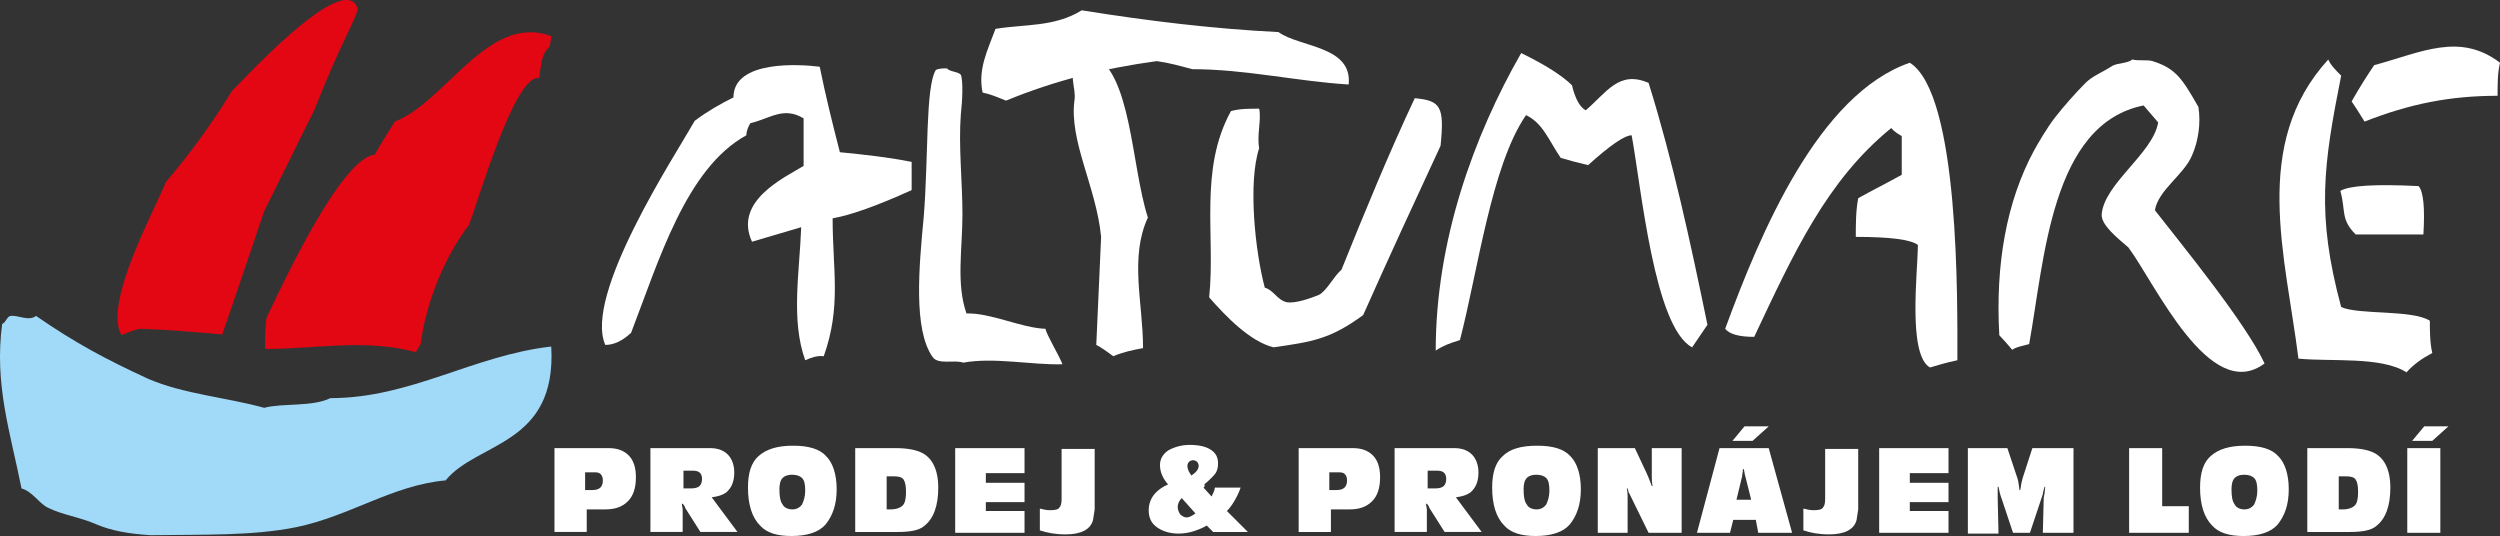
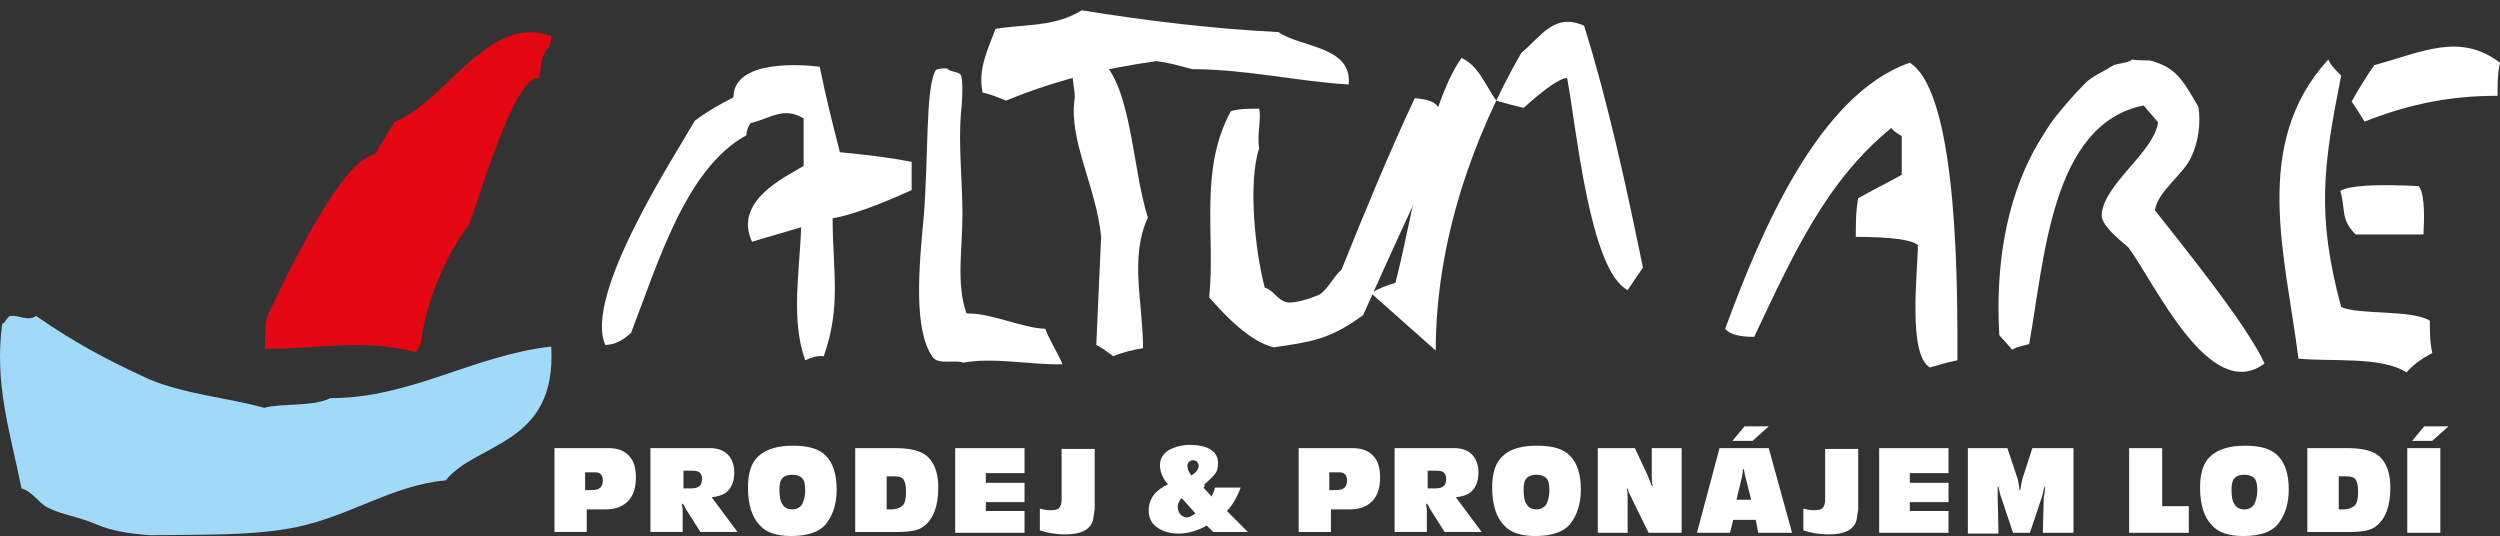
<svg xmlns="http://www.w3.org/2000/svg" id="Vrstva_1" viewBox="0 0 310.07 66.48">
  <rect x="0" y="0" width="310.07" height="66.48" fill="#333333" stroke="none" />
  <defs>
    <style>.cls-1,.cls-2{fill:#fff;}.cls-3{fill:#a1daf8;}.cls-3,.cls-4,.cls-2{fill-rule:evenodd;}.cls-4{fill:#e30613;}</style>
  </defs>
-   <path class="cls-4" d="M15.07,41.58c-2.3-3.9,4.1-15.5,5.5-19,2.9-3.4,5.7-7.2,8.2-11.3,.9-.8,14-15.3,15.6-10.2-.2,1.3-2.1,4.2-5.4,12.6-2.1,4.2-4.1,8.3-6.2,12.5-1.7,5-3.4,10.1-5.2,15.3-3.5-.3-6.8-.6-10.1-.7-.8,.1-1.5,.4-2.4,.8" />
  <path class="cls-4" d="M32.87,43.28c0-1.3,0-2.7,.2-3.9,1.7-3.5,9.1-19.7,13.4-20.2,.8-1.4,1.6-2.7,2.5-4.1,6.3-2.4,11.6-13.5,19.4-10.6,0,.4-.1,.7-.2,1.3-1,.9-1,1.9-1.3,3.9-3-.6-7.6,15.4-8.7,18.2-2.9,3.8-5.3,9.4-6,14.8-.2,.3-.4,.7-.6,1-6.3-1.7-12.3-.4-18.7-.4" />
  <path class="cls-3" d="M4.47,39.18c-.9,.7-2.2-.1-3.1,0-.5,0-.6,.8-1.1,1-1,7.5,1,13.4,2.4,20.4,1.4,.4,2.2,1.9,3.3,2.4,1.8,.9,3.8,1.1,6.1,2.1,1.7,.7,3.6,1.1,6.6,1.3,6.7-.1,12.6,.1,18.1-1,6.7-1.4,11.9-5.2,18.5-5.8,3.9-4.8,13.8-4.3,13.1-16.6-9.7,1.1-17.4,6.4-27.4,6.4-2.2,1.1-6,.6-8.2,1.2-4.7-1.3-10-1.7-14.4-3.6-5-2.3-9-4.4-13.9-7.8" />
  <path class="cls-1" d="M300.67,52.88h3l-2,1.8h-2.5m3.5,.9v10.5h-4.1v-10.5h4.1Zm-12.7,7.6h.6c.7,0,1.2-.2,1.5-.5s.4-.9,.4-1.7c0-.7-.1-1.2-.3-1.5-.2-.3-.6-.4-1.2-.4h-.9v4.1h-.1Zm-4-7.6h5.2c1.4,0,2.4,.2,3.1,.5,1.4,.6,2.2,2.1,2.2,4.4s-.6,3.9-1.8,4.8c-.6,.5-1.7,.7-3.2,.7h-5.3v-10.4h-.2Zm-7.6,3.3c-.5,0-.9,.1-1.2,.4-.3,.3-.4,.8-.4,1.4,0,.9,.1,1.5,.4,1.9,.2,.4,.7,.6,1.2,.6s.9-.2,1.2-.6c.2-.4,.4-1,.4-1.7,0-.8-.1-1.3-.4-1.6-.2-.2-.6-.4-1.2-.4Zm.1-3.6c1.9,0,3.3,.4,4.1,1.3,.8,.8,1.3,2.2,1.3,4.1s-.5,3.3-1.4,4.4c-.8,.9-2.2,1.4-4.2,1.4-1.8,0-3.1-.4-3.9-1.3-1-1-1.5-2.6-1.5-4.7,0-1.8,.4-3.1,1.3-3.9,1-.9,2.4-1.3,4.3-1.3Zm-7,7.5v3.3h-7.4v-10.5h4.1v7.2h3.3Zm-14.3-7.2v10.5h-3.8l.1-4c0-.2,0-.4,.1-.8l.1-.9h-.1c0,.2-.1,.3-.1,.4-.1,.3-.1,.4-.1,.5l-1.6,4.8h-2.1l-1.4-4.2c-.2-.5-.3-1-.4-1.5h-.1v1.4l.1,4.4h-3.8v-10.6h4.9l1.2,3.6c.1,.2,.2,.7,.3,1.6h.1c.1-.7,.2-1.2,.3-1.5l1.2-3.7h5.1Zm-15.5,0v3.1h-4.8v1.2h4.8v2.4h-4.8v1.1h4.8v2.7h-8.6v-10.5h8.6Zm-11.2,0v7.6l-.2,1.3c-.3,1.2-1.5,1.8-3.4,1.8-1.3,0-2.3-.2-3.2-.5v-2.7c.4,.1,.8,.2,1.3,.2,.6,0,1-.1,1.1-.3,.2-.2,.3-.5,.3-1.1v-6.2h4.1v-.1Zm-14.1-2.7h3l-2,1.8h-2.5l1.5-1.8Zm.8,9l-.7-2.8c-.1-.3-.1-.6-.2-.9h-.1c0,.4-.1,.7-.1,.9l-.7,2.9h1.8v-.1Zm.6,2.6h-2.8l-.4,1.6h-4.1l2.8-10.5h6.1l2.9,10.5h-4.2l-.3-1.6Zm-9.2-8.9v10.5h-4.1l-2.4-4.9c-.1-.1-.1-.3-.2-.6h-.1c.1,.5,.1,.8,.1,1v4.5h-3.7v-10.5h4.6l1.5,3.2c.1,.2,.3,.7,.6,1.5h.1c-.1-.5-.1-.8-.1-1.1v-3.6h3.7Zm-18,3.3c-.5,0-.9,.1-1.2,.4s-.4,.8-.4,1.4c0,.9,.1,1.5,.4,1.9,.2,.4,.7,.6,1.2,.6s.9-.2,1.2-.6c.2-.4,.4-1,.4-1.7,0-.8-.1-1.3-.4-1.6-.2-.2-.6-.4-1.2-.4Zm.1-3.6c1.9,0,3.3,.4,4.1,1.3,.8,.8,1.3,2.2,1.3,4.1s-.5,3.3-1.4,4.4c-.8,.9-2.2,1.4-4.2,1.4-1.8,0-3.1-.4-3.9-1.3-1-1-1.5-2.6-1.5-4.7,0-1.8,.4-3.1,1.3-3.9,.9-.9,2.3-1.3,4.3-1.3Zm-13.6,5.3h.9c.5,0,.9-.1,1.1-.3,.2-.2,.3-.5,.3-.9,0-.7-.4-1-1.1-1h-1.2v2.2Zm-4-5h7.3c1,0,1.7,.3,2.2,.8s.8,1.3,.8,2.2c0,1.1-.3,1.9-1,2.5-.4,.3-1,.5-1.8,.6l3.2,4.3h-4.6l-1.9-3c0-.1-.1-.3-.3-.5h-.1c0,.3,.1,.5,.1,.7v2.8h-4v-10.4h.1Zm-8.1,5.2h.8c.9,0,1.3-.4,1.3-1.2,0-.4-.1-.6-.3-.8-.2-.2-.5-.2-.9-.2h-1v2.2h.1Zm-4-5.2h6.8c1.1,0,1.9,.3,2.5,.9s.9,1.5,.9,2.7c0,1.3-.3,2.3-1,3s-1.6,1-2.8,1h-2.3v2.8h-4v-10.4h-.1Zm-13.2,3.4c.6-.4,.9-.8,.9-1.2,0-.2-.1-.4-.2-.5-.1-.1-.3-.2-.5-.2s-.4,.1-.5,.2-.2,.3-.2,.5c0,.4,.2,.8,.5,1.2Zm-1.2,2.8c-.4,.4-.5,.8-.5,1.1s.1,.6,.3,.9c.2,.2,.5,.4,.8,.4s.7-.2,1.1-.5l-1.7-1.9Zm2.7-1.3l1,1.1c.2-.4,.4-.8,.4-1.1h3.2c-.2,.6-.5,1.2-.8,1.7s-.6,.9-.9,1.2l2.6,2.6h-4.3l-.8-.8c-.5,.3-1,.5-1.6,.7s-1.3,.3-1.9,.3c-1.1,0-2-.3-2.7-.8s-1-1.2-1-2.1c0-.8,.3-1.6,.9-2.2,.3-.3,.8-.7,1.5-1-.7-.8-1-1.6-1-2.4,0-.7,.3-1.3,1-1.8,.7-.4,1.6-.7,2.7-.7s2,.2,2.6,.6,.9,.9,.9,1.7c0,.5-.1,.9-.3,1.2-.2,.3-.7,.8-1.4,1.4,.1,.2,0,.3-.1,.4Zm-13.5-4.9v7.6l-.2,1.3c-.3,1.2-1.5,1.8-3.4,1.8-1.3,0-2.3-.2-3.2-.5v-2.7c.4,.1,.8,.2,1.3,.2,.6,0,1-.1,1.1-.3,.2-.2,.3-.5,.3-1.1v-6.2h4.1v-.1Zm-8.7,0v3.1h-4.8v1.2h4.8v2.4h-4.8v1.1h4.8v2.7h-8.6v-10.5h8.6Zm-17.2,7.6h.6c.7,0,1.2-.2,1.5-.5s.4-.9,.4-1.7c0-.7-.1-1.2-.3-1.5-.2-.3-.6-.4-1.2-.4h-.9v4.1h-.1Zm-4-7.6h5.2c1.4,0,2.4,.2,3.1,.5,1.4,.6,2.2,2.1,2.2,4.4s-.6,3.9-1.8,4.8c-.6,.5-1.7,.7-3.2,.7h-5.3v-10.4h-.2Zm-7.6,3.3c-.5,0-.9,.1-1.2,.4-.3,.3-.4,.8-.4,1.4,0,.9,.1,1.5,.4,1.9,.2,.4,.7,.6,1.2,.6s.9-.2,1.2-.6c.2-.4,.4-1,.4-1.7,0-.8-.1-1.3-.4-1.6-.2-.2-.6-.4-1.2-.4Zm.1-3.6c1.9,0,3.3,.4,4.1,1.3,.8,.8,1.3,2.2,1.3,4.1s-.5,3.3-1.4,4.4c-.8,.9-2.2,1.4-4.2,1.4-1.8,0-3.1-.4-3.9-1.3-1-1-1.5-2.6-1.5-4.7,0-1.8,.4-3.1,1.3-3.9,1-.9,2.4-1.3,4.3-1.3Zm-13.6,5.3h.9c.5,0,.9-.1,1.1-.3,.2-.2,.3-.5,.3-.9,0-.7-.4-1-1.1-1h-1.2s0,2.2,0,2.2Zm-4-5h7.3c1,0,1.7,.3,2.2,.8s.8,1.3,.8,2.2c0,1.1-.3,1.9-1,2.5-.4,.3-1,.5-1.8,.6l3.2,4.3h-4.6l-1.9-3c0-.1-.1-.3-.3-.5h-.1c0,.3,.1,.5,.1,.7v2.8h-4v-10.4h.1Zm-8.1,5.2h.8c.9,0,1.3-.4,1.3-1.2,0-.4-.1-.6-.3-.8s-.5-.2-.9-.2h-1v2.2h.1Zm-4-5.2h6.8c1.1,0,1.9,.3,2.5,.9s.9,1.5,.9,2.7c0,1.3-.3,2.3-1,3s-1.6,1-2.8,1h-2.3v2.8h-4v-10.4h-.1Z" />
  <path class="cls-2" d="M119.47,44.98c-1.1-.4-3.1,.3-3.8-.7-2.4-3.4-1.7-11.1-1.1-17.4,.6-7.4,.2-16.1,1.5-18.2,.4-.2,.9-.2,1.4-.2,.2,.4,1.4,.4,1.7,.8,.3,.7,.2,3.2,0,4.9-.3,3.9,.2,8.5,.2,12.4,0,4.3-.8,8.6,.5,12.3,3-.1,6.8,1.8,9.8,1.9,.1,.7,1.8,3.5,2.1,4.4-3.9,.1-8.5-.9-12.3-.2" />
  <path class="cls-2" d="M239.37,45.58c-2.8-1.6-1.5-12-1.5-15.2q-1.3-1-7.7-1c0-1.6,0-3.2,.3-4.8,1.8-1,3.6-1.9,5.4-2.9v-4.8c-.5-.3-1-.6-1.3-1-8,6.5-12.1,15.5-17,25.9q-2.8,0-3.6-1c4.4-12,11.6-29.1,22.9-33,6.2,3.9,5.9,29.7,5.9,36.9-1.4,.3-2.4,.6-3.4,.9" />
  <path class="cls-2" d="M249.57,43.38c-.6-.7-1.2-1.4-1.6-1.8-.5-8.8,.9-16.6,4.3-22.9,.5-.9,1.6-2.8,2.6-4.1,1.1-1.4,2.5-3,3.8-4.3,.9-.9,2.1-1.3,3.3-2.1,.7-.4,1.9-.3,2.5-.8,.8,.2,1.9,0,2.5,.2,2.9,.9,3.7,2.2,5.7,5.7,.3,2,0,4.2-.8,6-1,2.4-4.2,4.3-4.6,6.8,3.2,4.1,11.3,14,13.6,19-6.8,5.1-13.6-10-16.9-14.4-1.4-1.2-3.4-2.8-3.3-4.1,.3-3.8,6.4-7.6,7-11.4-.6-.7-1.2-1.4-1.8-2.1-11.5,2.3-12.3,19.2-14.2,29.6-.7,.2-1.5,.3-2.1,.7" />
-   <path class="cls-2" d="M178.07,43.48c0-13.6,4.7-26.6,10.6-36.9q4.5,2.2,6.3,4,.6,2.5,1.7,3.1c2.6-2.2,4.1-5,7.8-3.4,3,9.6,5.2,19.8,7.3,30-.6,.9-1.3,1.9-1.9,2.8-4.7-2.5-6.3-19.8-7.5-26.3q-1.3,0-5.4,3.7c-1.3-.3-2.4-.6-3.4-.9-1.5-2.2-2.2-4.3-4.3-5.3-4.3,6.2-6,19.5-8.2,27.9-1.3,.4-2.1,.7-3,1.3" />
+   <path class="cls-2" d="M178.07,43.48c0-13.6,4.7-26.6,10.6-36.9c2.6-2.2,4.1-5,7.8-3.4,3,9.6,5.2,19.8,7.3,30-.6,.9-1.3,1.9-1.9,2.8-4.7-2.5-6.3-19.8-7.5-26.3q-1.3,0-5.4,3.7c-1.3-.3-2.4-.6-3.4-.9-1.5-2.2-2.2-4.3-4.3-5.3-4.3,6.2-6,19.5-8.2,27.9-1.3,.4-2.1,.7-3,1.3" />
  <path class="cls-2" d="M157.97,43.08c-2.9-.7-5.9-3.8-8-6.2,.8-7.6-1.3-15.8,2.7-23.1,1.1-.3,2.1-.3,3.5-.3,.3,1.4-.3,3.2,0,4.9-1.4,4.3-.5,12.8,.7,17.3,1.1,.3,1.5,1.5,2.7,1.8,1.1,.2,3-.5,4-.9,1-.5,1.9-2.4,2.8-3.1,2.9-7.2,5.9-14.5,9.1-21.3,3.2,.3,3.7,1,3.2,5.9-3.2,6.9-6.4,13.8-9.6,21-4.1,3-6.3,3.3-11.1,4" />
  <path class="cls-2" d="M298.47,46.18c-3.1-2-9.4-1.3-13.4-1.7-1.6-12.8-5.9-26.6,3.7-37.1,.3,.7,.9,1.3,1.6,2-2.2,11.1-3.1,17.2,0,28.7,2.2,1,8.8,.3,11,1.7,0,1.3,0,2.7,.3,4-1.3,.7-2.3,1.4-3.2,2.4" />
  <path class="cls-2" d="M292.17,29.08c-1.9-1.9-1.2-2.9-1.9-5.4q1.6-1,9.7-.6,.9,1,.6,6h-8.4" />
  <path class="cls-2" d="M293.27,15.08c-.6-1-1.2-1.9-1.6-2.5,.9-1.6,1.9-3.2,2.8-4.5,5.9-1.6,10.6-4.1,15.6-.3-.3,1.3-.3,2.5-.3,4.1-5.9,0-10.9,1-16.5,3.2" />
  <path class="cls-2" d="M99.87,44.68c-1.8-5-.7-10.9-.5-16.5-2,.6-4.1,1.2-6.1,1.8-2.3-5,3.9-7.9,6.4-9.4v-5.9c-2.5-1.5-4.1,0-6.6,.6-.2,.3-.5,.9-.5,1.5-7.5,4.1-10.9,15.7-14.3,24.5q-1.6,1.5-3.2,1.5c-2.7-6.2,8.6-23.4,11.1-27.8,1.6-1.2,3.2-2.1,4.8-2.9,0-4.7,8.4-4.1,10.7-3.8,.7,3.5,1.6,7.1,2.5,10.6,3,.3,5.9,.6,8.9,1.2v3.5q-6.4,2.9-9.8,3.5c0,6.5,1.1,10.9-1.1,17.1-.9-.1-1.6,.2-2.3,.5" />
  <path class="cls-2" d="M138.07,44.18c-.8-.6-1.5-1.1-2.1-1.4,.2-4.5,.4-8.9,.6-13.4-.6-6.2-4-11.9-3.3-17,.2-1.2-.6-2.9,0-4.1,.2-.3,1.9-1.3,2.1-1.6,5,2.2,4.9,13.8,7,20.3-2.3,5-.6,10.6-.6,16.2-1.2,.2-2.5,.5-3.7,1" />
  <path class="cls-2" d="M124.77,12.48c-1-.4-1.9-.8-2.9-1-.6-2.9,.6-5.2,1.6-7.9,3.6-.6,7.3-.2,10.7-2.3,8.1,1.3,16.3,2.3,24.4,2.7,2.6,1.9,9.2,1.7,8.7,6.5-6.5-.4-12.8-1.9-19.4-1.9-1.5-.4-2.9-.8-4.4-1-6.6,.9-12.6,2.4-18.7,4.9" />
</svg>